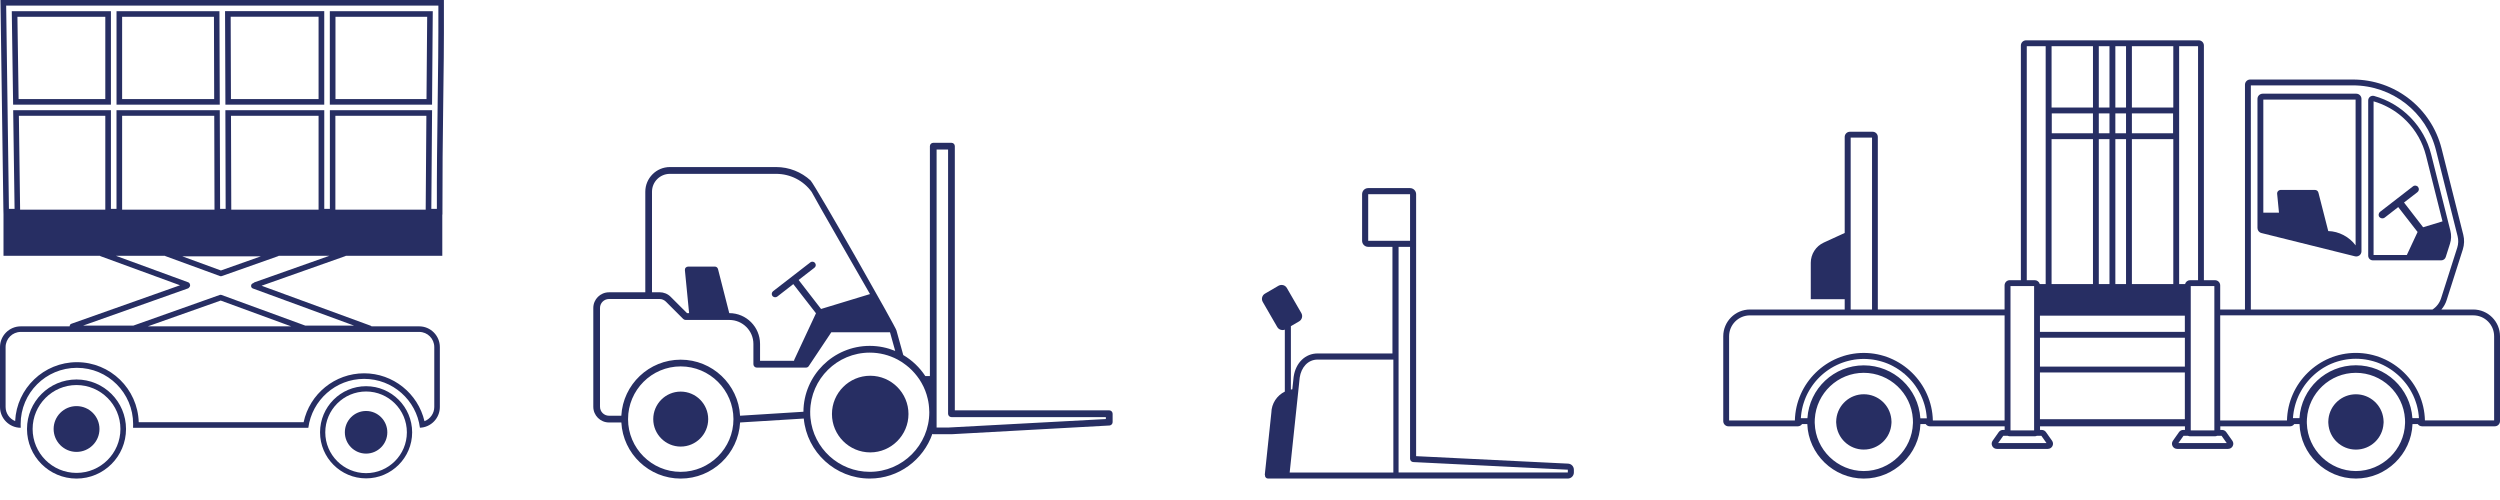
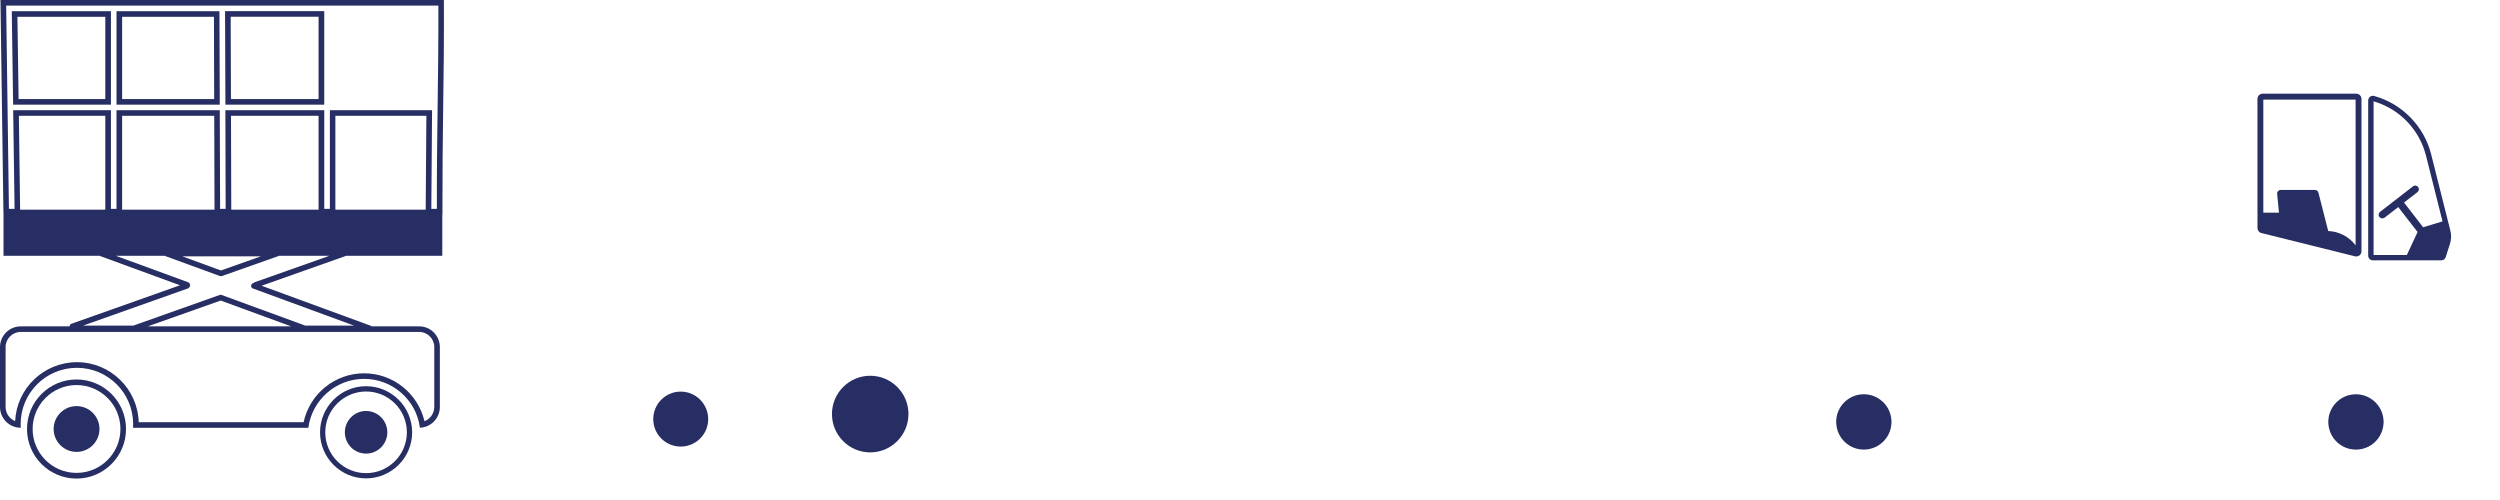
<svg xmlns="http://www.w3.org/2000/svg" version="1.1" id="Layer_1" x="0px" y="0px" viewBox="0 0 100 20" style="enable-background:new 0 0 100 20;" xml:space="preserve">
  <style type="text/css">
	.st0{fill:#272E63;}
</style>
  <g>
    <path class="st0" d="M27.227,15.664c-0.605,0-1.097,0.493-1.097,1.102c0,0.604,0.493,1.097,1.097,1.097   c0.608,0,1.101-0.493,1.101-1.097C28.328,16.158,27.836,15.664,27.227,15.664" />
    <path class="st0" d="M34.809,18.096c0.844,0,1.53-0.692,1.53-1.535c0-0.842-0.686-1.531-1.53-1.531   c-0.845,0-1.531,0.688-1.531,1.531C33.277,17.405,33.964,18.096,34.809,18.096" />
-     <path class="st0" d="M32.408,16.487v-0.033c0.018-1.298,1.078-2.349,2.382-2.349c0.401,0,0.778,0.1,1.111,0.276   c0.122,0.064,0.233,0.138,0.343,0.224c0.164,0.124,0.311,0.276,0.437,0.439c0.066,0.086,0.128,0.174,0.18,0.271   c0.113,0.197,0.197,0.411,0.248,0.637c0.038,0.153,0.056,0.312,0.06,0.478c0,0.019,0.003,0.04,0.003,0.057   c0,1.314-1.069,2.386-2.382,2.386c-1.235,0-2.253-0.943-2.371-2.149C32.41,16.645,32.408,16.568,32.408,16.487 M32.137,16.47   l-2.534,0.159c-0.07-1.251-1.11-2.242-2.376-2.242c-1.266,0-2.305,0.991-2.374,2.242h-0.494C24.163,16.629,24,16.47,24,16.27   v-3.952c0-0.197,0.162-0.358,0.359-0.358h2.024c0.095,0,0.185,0.039,0.252,0.105l0.691,0.691c0.025,0.025,0.062,0.042,0.098,0.042   h1.749c0.53,0,0.963,0.429,0.963,0.96v0.811c0,0.073,0.06,0.135,0.134,0.135h1.969c0.046,0,0.09-0.024,0.111-0.06l0.903-1.354H35.6   l0.208,0.747c-0.317-0.13-0.658-0.202-1.017-0.202C33.332,13.836,32.146,15.015,32.137,16.47 M27.227,18.874   c-1.161,0-2.105-0.947-2.105-2.107c0-1.164,0.943-2.111,2.105-2.111c1.164,0,2.111,0.947,2.111,2.111   C29.338,17.927,28.391,18.874,27.227,18.874 M26.08,7.669c0-0.396,0.321-0.715,0.716-0.715h4.247c0.57,0,1.095,0.269,1.423,0.723   c0.039,0.102,2.334,4.086,2.334,4.086l-1.958,0.596l-0.897-1.16l0.633-0.49c0.06-0.045,0.07-0.129,0.024-0.189   c-0.045-0.06-0.13-0.069-0.187-0.026l-1.491,1.154c-0.06,0.046-0.071,0.134-0.027,0.191c0.03,0.033,0.07,0.051,0.11,0.051   c0.029,0,0.058-0.009,0.083-0.026l0.642-0.5l0.907,1.167l-0.865,1.852c-0.008,0.016-0.011,0.031-0.014,0.049h-1.358v-0.675   c0-0.679-0.551-1.232-1.23-1.232H29.17l-0.449-1.759c-0.015-0.064-0.068-0.103-0.131-0.103h-1.061c-0.04,0-0.076,0.016-0.101,0.043   c-0.026,0.029-0.037,0.067-0.032,0.104l0.168,1.715h-0.084l-0.653-0.652c-0.116-0.118-0.277-0.183-0.442-0.183H26.08V7.669z    M37.464,5.981h0.459V16.55c0,0.073,0.06,0.134,0.134,0.134h6.177v0.078l-6.277,0.338h-0.493V5.981z M34.79,19.142   c1.157,0,2.143-0.749,2.505-1.787c0.014,0.003,0.021,0.014,0.036,0.014h0.727c0.043,0,6.323-0.349,6.323-0.349   c0.067-0.006,0.124-0.064,0.124-0.133V16.55c0-0.074-0.061-0.137-0.138-0.137h-6.174V5.845c0-0.073-0.06-0.133-0.135-0.133H37.33   c-0.072,0-0.134,0.06-0.134,0.133v9.198h-0.183c-0.225-0.343-0.526-0.632-0.882-0.841l-0.273-0.984   c0.028-0.04-3.217-5.756-3.433-5.997c-0.37-0.341-0.86-0.539-1.381-0.539h-4.247c-0.543,0-0.985,0.443-0.985,0.988v4.022h-1.452   c-0.346,0-0.628,0.28-0.628,0.627v3.952c0,0.347,0.282,0.628,0.628,0.628h0.494c0.069,1.251,1.108,2.244,2.374,2.244   c1.266,0,2.306-0.994,2.376-2.244l2.547-0.157C32.275,18.085,33.413,19.142,34.79,19.142" />
    <path class="st0" d="M3.06,16.244c-0.504,0-0.915,0.411-0.915,0.915c0,0.506,0.412,0.917,0.915,0.917   c0.509,0,0.919-0.411,0.919-0.917C3.979,16.655,3.569,16.244,3.06,16.244" />
    <path class="st0" d="M3.06,18.916c-0.967,0-1.755-0.785-1.755-1.757c0-0.967,0.788-1.757,1.755-1.757   c0.968,0,1.757,0.789,1.757,1.757C4.817,18.131,4.028,18.916,3.06,18.916 M5.041,17.16c0-1.093-0.886-1.981-1.981-1.981   c-1.092,0-1.98,0.887-1.98,1.981s0.887,1.983,1.98,1.983C4.154,19.143,5.041,18.253,5.041,17.16" />
    <path class="st0" d="M14.643,16.439c-0.47,0-0.849,0.384-0.849,0.853c0,0.469,0.379,0.852,0.849,0.852   c0.47,0,0.85-0.383,0.85-0.852C15.493,16.823,15.113,16.439,14.643,16.439" />
    <path class="st0" d="M14.643,18.926c-0.9,0-1.632-0.732-1.632-1.632s0.732-1.634,1.632-1.634c0.9,0,1.632,0.734,1.632,1.634   S15.543,18.926,14.643,18.926 M14.643,15.448c-1.017,0-1.841,0.829-1.841,1.846c0,1.014,0.824,1.841,1.841,1.841   c1.015,0,1.843-0.827,1.843-1.841C16.486,16.277,15.658,15.448,14.643,15.448" />
    <path class="st0" d="M14.566,14.932c-1.171,0-2.18,0.824-2.421,1.956H5.549c-0.039-1.331-1.133-2.401-2.472-2.401   c-1.324,0-2.41,1.046-2.471,2.356c-0.223-0.09-0.382-0.309-0.382-0.563v-2.397c0-0.333,0.272-0.606,0.607-0.606h15.939   c0.332,0,0.601,0.273,0.601,0.606v2.397c0,0.257-0.164,0.481-0.392,0.568C16.721,15.741,15.724,14.932,14.566,14.932    M11.646,13.054H5.912l2.916-1.032L11.646,13.054z M7.509,11.54c0.021-0.006,0.042-0.019,0.052-0.036   c0.029-0.026,0.044-0.056,0.044-0.088c0-0.02-0.003-0.033-0.011-0.05c-0.008-0.036-0.033-0.062-0.07-0.076l-2.888-1.058h1.961   c0.006,0.007,0.013,0.012,0.025,0.014l2.175,0.796c0.011,0.006,0.026,0.007,0.041,0.007c0.01,0,0.025-0.001,0.034-0.006   l2.255-0.797c0.009-0.003,0.016-0.008,0.022-0.014h2.026l-2.99,1.058c-0.019,0.009-0.033,0.016-0.045,0.031h-0.005   c-0.003,0.003-0.006,0.004-0.009,0.007c-0.044,0.012-0.074,0.047-0.081,0.088c-0.009,0.054,0.018,0.105,0.07,0.123l4.045,1.484   h-1.952L8.866,11.8c-0.022-0.011-0.048-0.011-0.075-0.003l-3.457,1.227h-2.01L7.509,11.54z M9.251,8.388V8.355L9.24,4.633h3.503   v3.722v0.032H9.251z M4.885,8.388V8.355V4.633H8.57l0.01,3.722v0.032H4.885z M10.436,10.253l-1.599,0.566l-1.547-0.566H10.436z    M0.527,4.408l0.056,3.947H0.357L0.247,0.224h17.288c0.009,2.871-0.07,5.264-0.06,8.131h-0.222l0.03-3.947h-4.088v3.947h-0.224   V4.408H9.015l0.011,3.947H8.804L8.791,4.408H4.66v3.947H4.437V4.408H0.527z M4.212,8.355v0.032H0.804V8.352L0.755,4.633h3.457   V8.355z M17.028,8.353v0.035h-3.613V8.355V4.633h3.64L17.028,8.353z M17.594,16.28v-2.397c0-0.456-0.371-0.829-0.826-0.829h-1.903   c-0.009-0.009-0.024-0.019-0.038-0.025l-4.364-1.599l3.344-1.183c0.012-0.003,0.019-0.008,0.028-0.014h3.857V8.58h0.006V8.355   c-0.003-1.433,0.012-2.768,0.029-4.06c0.019-1.295,0.035-2.636,0.029-4.072V0h-0.222H0.247H0.018l0.004,0.225l0.113,8.131   L0.14,8.58v1.652h3.856c0.009,0.007,0.015,0.012,0.021,0.014l3.184,1.165l-4.342,1.538c-0.045,0.011-0.073,0.057-0.073,0.105H0.829   C0.373,13.054,0,13.427,0,13.883v2.397c0,0.457,0.373,0.831,0.829,0.831c-0.003-0.05-0.003-0.099-0.003-0.149   c0-1.243,1.007-2.249,2.25-2.249c1.242,0,2.249,1.006,2.249,2.249c0,0.05-0.001,0.099-0.003,0.149h7.011   c0.147-1.103,1.092-1.956,2.232-1.956c1.143,0,2.089,0.852,2.232,1.954C17.239,17.093,17.594,16.727,17.594,16.28" />
  </g>
-   <path class="st0" d="M17.06,3.962h-3.641V0.671h3.668L17.06,3.962z M17.311,0.447h-4.118v3.74h4.089L17.311,0.447z" />
  <path class="st0" d="M12.743,0.67v3.292H9.238L9.227,0.67H12.743z M12.97,4.186v-3.74H9.002l0.014,3.74H12.97z" />
  <path class="st0" d="M4.885,3.962V0.671h3.673l0.009,3.292H4.885z M8.778,0.447H4.661v3.74h4.13L8.778,0.447z" />
  <path class="st0" d="M0.697,0.671h3.515v3.292H0.744L0.697,0.671z M0.471,0.447l0.054,3.74h3.912v-3.74H0.471z" />
  <g>
    <path class="st0" d="M94.224,9.816c-0.24-0.335-0.673-0.566-1.094-0.573L92.738,7.71c-0.016-0.069-0.072-0.113-0.142-0.113h-1.365   c-0.041,0-0.08,0.017-0.11,0.048c-0.027,0.031-0.04,0.072-0.035,0.112l0.073,0.749h-0.626V3.983h3.691V9.816z M94.251,3.748h-3.745   c-0.114,0-0.207,0.093-0.207,0.207v5.165c0,0.095,0.065,0.178,0.157,0.201l3.745,0.932c0.016,0.004,0.033,0.006,0.05,0.006   c0.046,0,0.091-0.015,0.128-0.043c0.05-0.04,0.079-0.1,0.08-0.163V3.955c0-0.055-0.022-0.107-0.061-0.146   C94.358,3.769,94.307,3.748,94.251,3.748" />
    <path class="st0" d="M96.724,7.481c-0.048-0.064-0.14-0.077-0.203-0.028l-1.318,1.02c-0.031,0.024-0.052,0.06-0.057,0.1   c-0.005,0.039,0.005,0.078,0.03,0.109c0.054,0.061,0.145,0.071,0.207,0.026l0.546-0.425l0.774,0.997l-0.43,0.921h-1.33V4.053   c0.053,0.015,0.105,0.032,0.157,0.05c0.124,0.043,0.248,0.095,0.365,0.156c0.176,0.088,0.345,0.195,0.5,0.316   c0.103,0.081,0.202,0.169,0.294,0.263c0.379,0.385,0.649,0.864,0.781,1.388L97.7,8.855L96.925,9.09l-0.764-0.989l0.537-0.415   c0.031-0.024,0.051-0.058,0.056-0.096C96.759,7.551,96.748,7.512,96.724,7.481 M97.829,10.283l0.17-0.533   c0.054-0.169,0.06-0.35,0.016-0.522l-0.768-3.052c-0.285-1.131-1.159-2.026-2.283-2.338c-0.055-0.015-0.117-0.003-0.162,0.031   c-0.046,0.035-0.074,0.09-0.074,0.148v6.21c0,0.05,0.02,0.097,0.054,0.133c0.036,0.035,0.083,0.054,0.133,0.054h2.736   C97.733,10.413,97.804,10.361,97.829,10.283" />
-     <path class="st0" d="M92.274,16.918c-0.001-0.013-0.001-0.026-0.001-0.038c0-0.007,0-0.014,0-0.02l0.001-0.014   c0-0.03,0.001-0.06,0.003-0.089c0.064-1.034,0.924-1.844,1.958-1.844c1.037,0,1.9,0.811,1.964,1.844   c0.002,0.03,0.003,0.06,0.003,0.089l0.001,0.014c0,0.007,0,0.014,0,0.02c0,0.013,0,0.026-0.001,0.038v0.016   c-0.029,1.052-0.911,1.908-1.967,1.908c-1.052,0-1.932-0.856-1.961-1.908V16.918z M91.718,16.728   c0.001-0.014,0.002-0.027,0.003-0.041l0.001-0.009c0.002-0.022,0.003-0.044,0.006-0.066c0.003-0.02,0.005-0.039,0.008-0.059   c0.003-0.021,0.005-0.043,0.009-0.065c0.003-0.02,0.007-0.038,0.01-0.058c0.004-0.021,0.008-0.043,0.013-0.064   c0.003-0.02,0.008-0.038,0.013-0.057c0.004-0.021,0.009-0.042,0.015-0.063c0.004-0.019,0.009-0.037,0.015-0.055   c0.006-0.021,0.012-0.042,0.018-0.062c0.006-0.019,0.012-0.037,0.018-0.054c0.007-0.02,0.014-0.041,0.021-0.061   c0.007-0.018,0.014-0.035,0.02-0.053c0.008-0.02,0.016-0.04,0.025-0.06c0.007-0.018,0.014-0.035,0.022-0.052   c0.009-0.02,0.018-0.039,0.027-0.058c0.009-0.017,0.017-0.034,0.026-0.051c0.009-0.019,0.02-0.037,0.03-0.056   c0.009-0.017,0.018-0.033,0.027-0.049c0.01-0.019,0.021-0.037,0.032-0.055c0.009-0.015,0.019-0.031,0.029-0.048   c0.011-0.018,0.023-0.036,0.035-0.053c0.01-0.016,0.021-0.031,0.031-0.047c0.013-0.017,0.025-0.034,0.037-0.051   c0.011-0.015,0.022-0.03,0.034-0.045c0.013-0.016,0.026-0.033,0.039-0.049c0.012-0.014,0.024-0.029,0.036-0.043   c0.014-0.017,0.028-0.032,0.042-0.048c0.013-0.014,0.025-0.027,0.037-0.041c0.014-0.015,0.03-0.031,0.044-0.046   c0.014-0.014,0.026-0.026,0.039-0.039c0.015-0.015,0.031-0.03,0.05-0.047c0.012-0.012,0.025-0.023,0.037-0.035   c0.016-0.014,0.032-0.027,0.048-0.041l0.005-0.005c0.013-0.01,0.025-0.02,0.037-0.031c0.016-0.014,0.033-0.026,0.051-0.04   c0.014-0.011,0.029-0.022,0.043-0.033c0.016-0.011,0.031-0.022,0.052-0.037l0.013-0.009c0.011-0.008,0.022-0.015,0.033-0.023   c0.016-0.011,0.033-0.021,0.054-0.035l0.009-0.006c0.013-0.008,0.025-0.015,0.037-0.023c0.017-0.01,0.034-0.02,0.056-0.031   l0.013-0.008c0.012-0.007,0.024-0.014,0.036-0.02c0.016-0.009,0.032-0.017,0.049-0.026l0.023-0.012   c0.012-0.006,0.023-0.011,0.035-0.017c0.016-0.008,0.034-0.015,0.051-0.023l0.022-0.01c0.012-0.005,0.025-0.011,0.037-0.016   c0.015-0.006,0.031-0.012,0.047-0.018l0.03-0.012c0.012-0.005,0.024-0.009,0.036-0.014c0.016-0.006,0.032-0.011,0.048-0.016   l0.03-0.01c0.013-0.004,0.025-0.009,0.037-0.012c0.016-0.005,0.033-0.01,0.049-0.014l0.034-0.009   c0.011-0.003,0.023-0.007,0.034-0.009c0.017-0.004,0.033-0.009,0.05-0.012l0.036-0.008c0.011-0.003,0.022-0.006,0.034-0.008   c0.017-0.003,0.034-0.007,0.052-0.009l0.037-0.007c0.011-0.002,0.022-0.004,0.033-0.006c0.019-0.003,0.037-0.005,0.056-0.007   l0.037-0.005c0.01-0.001,0.02-0.003,0.03-0.003c0.026-0.003,0.051-0.004,0.077-0.006l0.026-0.002   c0.008-0.001,0.015-0.002,0.023-0.002c0.084-0.004,0.17-0.004,0.254,0c0.009,0,0.016,0.001,0.025,0.002l0.028,0.002   c0.025,0.002,0.048,0.003,0.073,0.006c0.01,0.001,0.02,0.003,0.031,0.003l0.036,0.005c0.02,0.002,0.038,0.004,0.057,0.007   c0.011,0.002,0.022,0.004,0.033,0.006l0.038,0.007c0.017,0.003,0.034,0.006,0.05,0.009c0.012,0.002,0.024,0.005,0.035,0.008   l0.034,0.008c0.017,0.003,0.034,0.008,0.051,0.012c0.012,0.003,0.023,0.006,0.035,0.009l0.034,0.009   c0.017,0.005,0.033,0.009,0.048,0.014c0.013,0.003,0.025,0.008,0.037,0.012l0.033,0.01c0.015,0.005,0.031,0.01,0.046,0.016   c0.013,0.004,0.025,0.009,0.037,0.014l0.027,0.011c0.016,0.006,0.032,0.013,0.048,0.019c0.012,0.005,0.025,0.011,0.037,0.017   l0.027,0.012c0.014,0.007,0.03,0.014,0.045,0.02c0.014,0.007,0.027,0.013,0.041,0.02l0.02,0.011   c0.015,0.008,0.031,0.015,0.047,0.024c0.012,0.006,0.024,0.013,0.036,0.02l0.018,0.01c0.017,0.009,0.034,0.019,0.05,0.029   c0.014,0.008,0.026,0.016,0.039,0.024l0.016,0.01c0.015,0.009,0.031,0.02,0.047,0.03c0.012,0.008,0.025,0.016,0.037,0.025   l0.014,0.009c0.015,0.011,0.031,0.023,0.048,0.034c0.013,0.009,0.026,0.02,0.039,0.03l0.009,0.007   c0.015,0.012,0.031,0.024,0.047,0.037c0.013,0.01,0.025,0.02,0.037,0.031l0.006,0.004c0.016,0.014,0.031,0.027,0.048,0.041   c0.014,0.013,0.028,0.026,0.042,0.038c0.015,0.014,0.031,0.028,0.046,0.043c0.012,0.012,0.025,0.024,0.04,0.04   c0.014,0.014,0.029,0.03,0.043,0.045c0.013,0.014,0.026,0.027,0.038,0.042c0.014,0.015,0.028,0.031,0.042,0.047   c0.012,0.014,0.024,0.029,0.036,0.044c0.014,0.016,0.026,0.032,0.039,0.048c0.012,0.015,0.023,0.03,0.035,0.045   c0.012,0.017,0.025,0.034,0.037,0.051c0.011,0.015,0.021,0.031,0.032,0.047c0.012,0.018,0.023,0.035,0.034,0.053   c0.01,0.016,0.02,0.032,0.031,0.048c0.01,0.018,0.021,0.036,0.031,0.054c0.009,0.017,0.019,0.034,0.028,0.05   c0.01,0.019,0.02,0.037,0.029,0.056c0.009,0.017,0.018,0.034,0.026,0.051c0.009,0.019,0.019,0.038,0.027,0.058   c0.008,0.017,0.015,0.035,0.023,0.053c0.009,0.019,0.016,0.038,0.024,0.058c0.007,0.018,0.014,0.037,0.02,0.054   c0.008,0.02,0.014,0.04,0.021,0.06c0.006,0.018,0.013,0.036,0.018,0.054c0.007,0.02,0.013,0.041,0.019,0.061   c0.005,0.019,0.01,0.037,0.015,0.056c0.006,0.021,0.01,0.042,0.015,0.063c0.005,0.019,0.009,0.037,0.013,0.057   c0.004,0.021,0.009,0.043,0.013,0.064c0.003,0.02,0.007,0.038,0.01,0.058c0.003,0.021,0.006,0.043,0.009,0.071   c0.003,0.017,0.005,0.035,0.007,0.052c0.003,0.022,0.004,0.044,0.006,0.072c0.002,0.015,0.003,0.03,0.003,0.044h-0.261   c-0.079-1.188-1.068-2.114-2.262-2.114c-1.191,0-2.178,0.926-2.256,2.114H91.718z M91.479,16.818h-2.671v-4.204H98.93   c0.461,0,0.835,0.374,0.835,0.835v3.368h-2.768c-0.033-1.491-1.268-2.701-2.763-2.701C92.744,14.117,91.513,15.326,91.479,16.818    M90.034,3.415h4.082c1.572,0,2.938,1.064,3.322,2.589l0.866,3.443c0.038,0.151,0.033,0.309-0.014,0.458l-0.647,2.028   c-0.059,0.183-0.18,0.342-0.342,0.447h-7.267V3.415z M88.863,17.431l0.205,0.291h-1.932l0.205-0.291h0.175   c0.028,0.014,0.057,0.02,0.086,0.02h1c0.029,0,0.058-0.006,0.086-0.02H88.863z M81.598,14.898h5.796v1.871h-5.796V14.898z    M81.591,11.362c-0.024-0.089-0.106-0.155-0.2-0.155h-0.32V1.848h0.756v9.514H81.591z M81.654,17.431l0.205,0.291h-1.933   l0.205-0.291h0.175c0.028,0.014,0.057,0.02,0.087,0.02h0.999c0.029,0,0.058-0.006,0.086-0.02H81.654z M77.314,16.818   c-0.034-1.491-1.268-2.701-2.763-2.701c-1.491,0-2.722,1.209-2.756,2.701h-2.631V13.45c0-0.461,0.374-0.835,0.835-0.835h10.185   v4.204H77.314z M76.814,16.728c-0.079-1.188-1.068-2.114-2.262-2.114c-1.192,0-2.178,0.926-2.256,2.114h-0.262   c0.001-0.014,0.003-0.027,0.003-0.041l0.001-0.009c0.002-0.022,0.003-0.044,0.006-0.066c0.002-0.017,0.004-0.035,0.007-0.058   c0.003-0.022,0.006-0.044,0.009-0.066c0.003-0.019,0.006-0.037,0.01-0.058c0.003-0.021,0.008-0.043,0.012-0.064   c0.004-0.02,0.008-0.038,0.013-0.057c0.005-0.021,0.01-0.042,0.015-0.063c0.005-0.019,0.01-0.037,0.015-0.055   c0.006-0.021,0.012-0.042,0.019-0.062c0.006-0.019,0.012-0.037,0.018-0.054c0.007-0.02,0.014-0.041,0.021-0.061   c0.007-0.018,0.014-0.035,0.02-0.053c0.008-0.02,0.016-0.04,0.024-0.06c0.008-0.017,0.015-0.035,0.023-0.052   c0.009-0.02,0.018-0.039,0.027-0.058c0.008-0.017,0.016-0.034,0.025-0.051c0.009-0.019,0.02-0.037,0.03-0.056   c0.009-0.017,0.018-0.033,0.027-0.049c0.01-0.019,0.021-0.037,0.032-0.055c0.01-0.015,0.02-0.031,0.03-0.047   c0.011-0.019,0.023-0.037,0.035-0.054c0.01-0.015,0.02-0.031,0.031-0.046c0.012-0.017,0.025-0.034,0.037-0.051   c0.011-0.015,0.022-0.03,0.033-0.044c0.013-0.017,0.026-0.034,0.04-0.05c0.012-0.014,0.023-0.029,0.035-0.043   c0.014-0.016,0.028-0.032,0.043-0.048c0.012-0.014,0.025-0.027,0.037-0.041c0.014-0.015,0.029-0.031,0.044-0.046   c0.013-0.013,0.026-0.026,0.039-0.039c0.015-0.015,0.031-0.03,0.046-0.043l0.007-0.007c0.012-0.01,0.023-0.021,0.035-0.031   c0.015-0.014,0.031-0.027,0.051-0.044c0.014-0.011,0.026-0.022,0.039-0.032c0.017-0.014,0.034-0.026,0.054-0.042   c0.014-0.01,0.027-0.021,0.042-0.031c0.015-0.011,0.031-0.022,0.052-0.037l0.006-0.004c0.014-0.009,0.026-0.019,0.04-0.027   c0.015-0.01,0.031-0.02,0.046-0.03l0.02-0.013c0.012-0.007,0.023-0.014,0.035-0.021c0.018-0.011,0.037-0.021,0.055-0.031   l0.009-0.006c0.014-0.007,0.026-0.014,0.039-0.021c0.017-0.009,0.034-0.018,0.052-0.026l0.019-0.009   c0.012-0.007,0.025-0.013,0.037-0.019c0.018-0.009,0.037-0.016,0.06-0.026l0.014-0.007c0.012-0.005,0.025-0.01,0.037-0.016   c0.016-0.006,0.032-0.013,0.048-0.019l0.026-0.01c0.013-0.005,0.026-0.01,0.039-0.014c0.016-0.006,0.033-0.012,0.049-0.017   l0.031-0.01c0.011-0.004,0.023-0.008,0.034-0.011c0.016-0.005,0.032-0.01,0.048-0.014l0.034-0.009   c0.012-0.003,0.023-0.007,0.035-0.009c0.018-0.005,0.036-0.009,0.054-0.013l0.031-0.007c0.011-0.003,0.022-0.006,0.033-0.008   c0.018-0.003,0.035-0.007,0.053-0.009l0.036-0.007c0.011-0.002,0.022-0.004,0.033-0.006c0.019-0.003,0.038-0.005,0.057-0.007   l0.036-0.005c0.01-0.001,0.02-0.003,0.031-0.003c0.026-0.003,0.051-0.004,0.076-0.006l0.026-0.002   c0.008-0.001,0.015-0.002,0.023-0.002c0.084-0.004,0.169-0.004,0.254,0c0.008,0,0.015,0.001,0.023,0.002l0.026,0.002   c0.026,0.002,0.051,0.003,0.076,0.006c0.01,0.001,0.02,0.003,0.03,0.003l0.035,0.004c0.02,0.003,0.04,0.005,0.06,0.008   c0.011,0.002,0.022,0.004,0.034,0.006l0.034,0.006c0.018,0.003,0.036,0.006,0.054,0.01c0.012,0.002,0.023,0.005,0.035,0.008   l0.033,0.008c0.017,0.003,0.035,0.008,0.052,0.012c0.012,0.003,0.023,0.006,0.035,0.009l0.033,0.009   c0.016,0.004,0.033,0.009,0.049,0.014c0.012,0.003,0.023,0.007,0.035,0.011l0.029,0.009c0.017,0.006,0.035,0.012,0.052,0.018   c0.013,0.004,0.025,0.009,0.037,0.014l0.024,0.009c0.017,0.006,0.035,0.013,0.052,0.02c0.012,0.006,0.024,0.011,0.037,0.016   l0.026,0.012c0.015,0.007,0.031,0.014,0.047,0.021c0.013,0.006,0.026,0.013,0.038,0.019l0.021,0.011   c0.016,0.008,0.032,0.016,0.048,0.025c0.011,0.006,0.022,0.012,0.033,0.019l0.024,0.014c0.016,0.009,0.031,0.017,0.048,0.026   c0.011,0.007,0.023,0.014,0.034,0.021l0.021,0.014c0.015,0.009,0.031,0.019,0.046,0.029c0.013,0.009,0.025,0.017,0.037,0.026   l0.009,0.006c0.017,0.012,0.035,0.025,0.052,0.037c0.013,0.009,0.026,0.02,0.038,0.029l0.009,0.008   c0.016,0.012,0.031,0.024,0.048,0.037c0.013,0.01,0.026,0.021,0.038,0.032l0.018-0.021l-0.01,0.027   c0.015,0.013,0.031,0.026,0.045,0.038c0.014,0.013,0.027,0.026,0.044,0.041c0.014,0.014,0.029,0.027,0.043,0.041   c0.013,0.013,0.026,0.026,0.039,0.039c0.015,0.015,0.03,0.031,0.044,0.046c0.013,0.014,0.026,0.027,0.037,0.041   c0.014,0.016,0.028,0.032,0.043,0.048c0.012,0.014,0.024,0.028,0.036,0.043c0.013,0.016,0.026,0.033,0.039,0.049   c0.012,0.015,0.023,0.03,0.034,0.045c0.013,0.017,0.026,0.034,0.037,0.051c0.01,0.015,0.021,0.031,0.031,0.047   c0.012,0.017,0.024,0.035,0.035,0.053c0.01,0.016,0.02,0.032,0.03,0.048c0.011,0.018,0.022,0.036,0.032,0.054   c0.009,0.016,0.019,0.033,0.027,0.049c0.01,0.019,0.02,0.037,0.03,0.056c0.009,0.017,0.017,0.034,0.026,0.051   c0.009,0.019,0.018,0.038,0.026,0.058c0.009,0.017,0.016,0.035,0.023,0.052c0.009,0.02,0.017,0.039,0.025,0.06   c0.007,0.018,0.014,0.036,0.02,0.054c0.007,0.02,0.014,0.04,0.021,0.06c0.006,0.018,0.012,0.036,0.018,0.054   c0.007,0.02,0.013,0.041,0.019,0.062c0.005,0.018,0.01,0.037,0.015,0.055c0.005,0.021,0.01,0.042,0.015,0.063   c0.004,0.019,0.009,0.037,0.013,0.057c0.004,0.021,0.009,0.043,0.013,0.066c0.003,0.019,0.007,0.037,0.009,0.056   c0.003,0.021,0.007,0.043,0.009,0.066l0.001,0.006c0.003,0.017,0.004,0.035,0.006,0.052c0.003,0.022,0.004,0.044,0.007,0.072   c0.001,0.015,0.003,0.03,0.003,0.044H76.814z M76.518,16.918l-0.001,0.016c-0.029,1.052-0.911,1.908-1.966,1.908   c-1.052,0-1.932-0.856-1.961-1.908l-0.001-0.016c0-0.013-0.001-0.026-0.001-0.038c0-0.007,0-0.014,0.001-0.02v-0.014   c0.001-0.03,0.002-0.06,0.003-0.089c0.064-1.034,0.924-1.844,1.958-1.844c1.037,0,1.9,0.811,1.964,1.844   c0.002,0.03,0.003,0.06,0.003,0.089v0.014c0.001,0.007,0.001,0.014,0.001,0.02C76.519,16.893,76.519,16.906,76.518,16.918    M74.027,5.505h0.854v6.875h-0.854V5.505z M80.42,11.442h0.944v5.773H80.42V11.442z M82.063,5.566h1.656v5.796h-1.656V5.566z    M82.063,1.848h1.656v2.454h-1.656V1.848z M83.952,5.566h0.427v5.796h-0.427V5.566z M83.952,4.537h0.427V5.33h-0.427V4.537z    M83.952,1.848h0.427v2.454h-0.427V1.848z M84.614,5.566h0.427v5.796h-0.427V5.566z M84.614,4.537h0.427V5.33h-0.427V4.537z    M84.614,1.848h0.427v2.454h-0.427V1.848z M85.276,5.566h1.656v5.796h-1.656V5.566z M85.276,4.537h1.647V5.33h-1.647V4.537z    M85.276,1.848h1.656v2.454h-1.656V1.848z M83.718,5.331h-1.647V4.537h1.647V5.331z M87.395,14.664h-5.796V13.51h5.796V14.664z    M81.598,12.626h5.796v0.65h-5.796V12.626z M87.166,1.848h0.756v9.359h-0.32c-0.094,0-0.175,0.066-0.199,0.155h-0.237V1.848z    M88.574,17.216H87.63v-5.773h0.944V17.216z M94.235,19.142c1.211,0,2.221-0.975,2.265-2.18h0.211   c0.038,0.056,0.102,0.09,0.17,0.09h2.912c0.114,0,0.207-0.094,0.207-0.208V13.45c0-0.59-0.48-1.07-1.07-1.07h-1.274   c0.095-0.11,0.166-0.236,0.21-0.376l0.647-2.027c0.06-0.191,0.067-0.393,0.018-0.587l-0.866-3.442   c-0.41-1.629-1.869-2.767-3.549-2.767h-4.109c-0.115,0-0.208,0.093-0.208,0.208v8.992h-0.991v-0.965   c0-0.114-0.093-0.208-0.207-0.208h-0.445V1.821c0-0.115-0.093-0.208-0.207-0.208h-6.906c-0.114,0-0.208,0.093-0.208,0.208v9.386   h-0.444c-0.115,0-0.208,0.094-0.208,0.208v0.965h-5.07V5.478c0-0.114-0.093-0.208-0.208-0.208h-0.909   c-0.115,0-0.208,0.094-0.208,0.208v3.841l-0.839,0.385c-0.315,0.145-0.518,0.462-0.518,0.809v1.454h1.357v0.413H70   c-0.59,0-1.07,0.48-1.07,1.07v3.395c0,0.114,0.093,0.208,0.207,0.208h2.775c0.067,0,0.131-0.034,0.17-0.09h0.21   c0.044,1.205,1.052,2.18,2.26,2.18c1.211,0,2.22-0.975,2.265-2.18h0.211c0.038,0.056,0.102,0.09,0.169,0.09h2.989v0.144h-0.069   c-0.067,0-0.13,0.032-0.169,0.088l-0.243,0.345c-0.045,0.063-0.05,0.145-0.014,0.214c0.036,0.069,0.105,0.112,0.184,0.112h2.038   c0.077,0,0.148-0.043,0.184-0.112c0.036-0.069,0.03-0.151-0.014-0.214l-0.244-0.345c-0.038-0.055-0.102-0.088-0.169-0.088h-0.069   v-0.144h5.797v0.144h-0.069c-0.067,0-0.13,0.032-0.169,0.088l-0.243,0.345c-0.045,0.063-0.051,0.145-0.015,0.214   c0.037,0.069,0.106,0.112,0.185,0.112h2.038c0.077,0,0.148-0.043,0.184-0.112c0.036-0.069,0.03-0.151-0.014-0.214l-0.244-0.345   c-0.038-0.055-0.102-0.088-0.169-0.088h-0.069v-0.144h2.787c0.068,0,0.132-0.034,0.17-0.09h0.211   C92.02,18.167,93.028,19.142,94.235,19.142" />
    <path class="st0" d="M75.658,16.844c-0.001-0.031-0.003-0.062-0.006-0.092c-0.064-0.56-0.537-0.982-1.101-0.982   c-0.561,0-1.033,0.422-1.097,0.982c-0.003,0.03-0.005,0.061-0.006,0.092l-0.001,0.014c0,0.007-0.001,0.014-0.001,0.021   c0,0.014,0.001,0.026,0.002,0.039l0.002,0.018c0.03,0.587,0.514,1.047,1.101,1.047c0.59,0,1.075-0.46,1.106-1.047l0.001-0.018   c0.001-0.013,0.002-0.026,0.002-0.039c0-0.007-0.001-0.014-0.001-0.021L75.658,16.844z" />
    <path class="st0" d="M93.134,16.937c0.031,0.587,0.514,1.047,1.102,1.047c0.59,0,1.075-0.46,1.105-1.047l0.002-0.018   c0-0.013,0.002-0.026,0.002-0.039c0-0.008-0.001-0.014-0.002-0.021v-0.014c-0.002-0.031-0.003-0.062-0.007-0.093   c-0.064-0.559-0.537-0.981-1.1-0.981c-0.562,0-1.033,0.422-1.097,0.981c-0.003,0.031-0.005,0.061-0.006,0.093l-0.001,0.014   c-0.001,0.007-0.001,0.014-0.001,0.021c0,0.014,0.001,0.026,0.002,0.039L93.134,16.937z" />
-     <path class="st0" d="M51.914,15.809l0.013-0.122l0.013-0.123l0.049-0.466c0.059-0.395,0.321-0.715,0.717-0.715h2.992h0.036v1.182   v0.123v0.122v1.728v0.143v0.142v1.077h-0.036h-1.76H53.7h-0.238h-1.875L51.914,15.809z M54.728,9.631V7.768H55.7h0.702v0.012v1.851   h-0.459h-0.244H54.728z M56.536,18.483l6.177,0.305v0.111h-6.77V9.874h0.459v8.474C56.402,18.422,56.462,18.483,56.536,18.483    M51.09,13.081L51.09,13.081c0.032,0.056,0.086,0.097,0.148,0.113c0.02,0.006,0.042,0.009,0.063,0.009   c0.031,0,0.063-0.006,0.092-0.018v2.479c-0.314,0.154-0.533,0.475-0.539,0.846l-0.263,2.484h0.011   c-0.002,0.009-0.003,0.017-0.003,0.026c0,0.067,0.054,0.122,0.122,0.122h5.221h0.48h6.29c0.134,0,0.243-0.109,0.243-0.243v-0.111   c0-0.13-0.101-0.237-0.231-0.243l-6.079-0.299V9.631V7.779V7.768c0-0.135-0.11-0.244-0.244-0.244h-1.674   c-0.134,0-0.243,0.109-0.243,0.244v1.863c0,0.134,0.109,0.243,0.243,0.243h0.971v3.207v1.057h-2.992   c-0.492,0-0.876,0.372-0.958,0.924c-0.001,0.003-0.001,0.007-0.002,0.01l-0.053,0.5c-0.02,0.003-0.038,0.005-0.057,0.009v-2.501   v-0.034l0.328-0.191c0.117-0.067,0.157-0.216,0.089-0.333l-0.579-1.003c-0.032-0.056-0.085-0.097-0.148-0.114   c-0.02-0.005-0.042-0.008-0.063-0.008c-0.043,0-0.084,0.011-0.122,0.032L50.6,11.745c-0.117,0.067-0.157,0.217-0.089,0.333   L51.09,13.081z" />
  </g>
</svg>